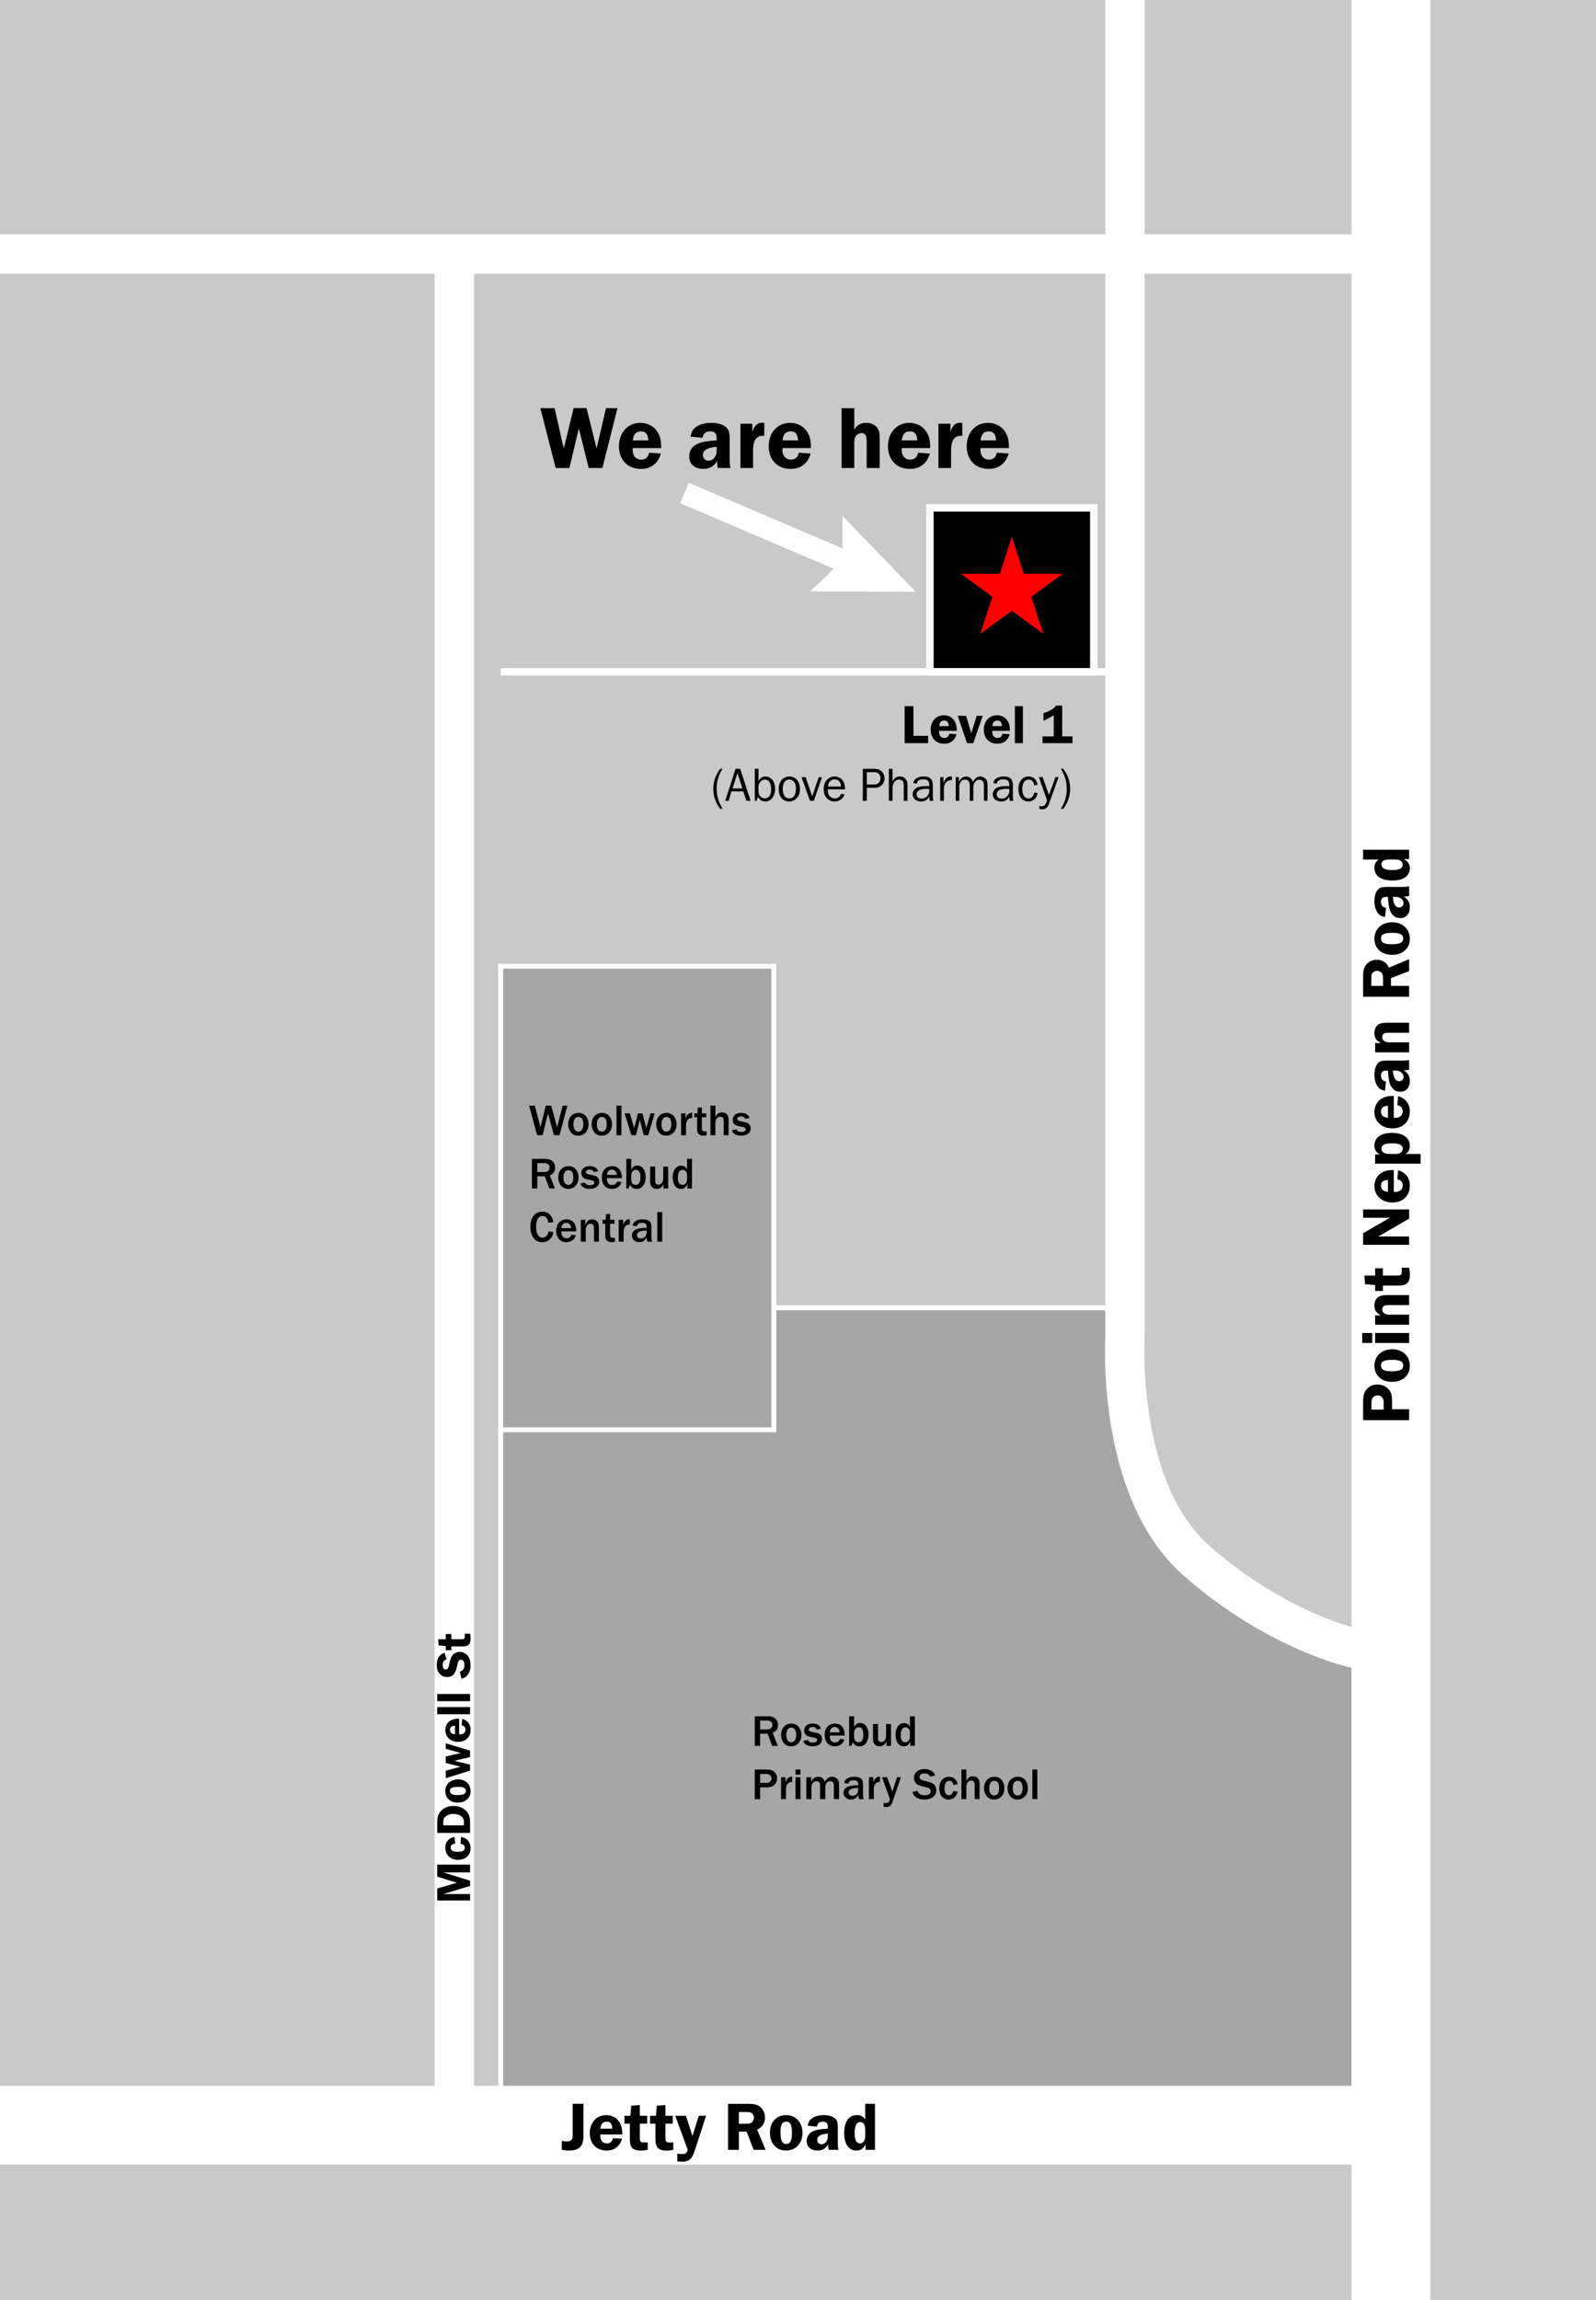
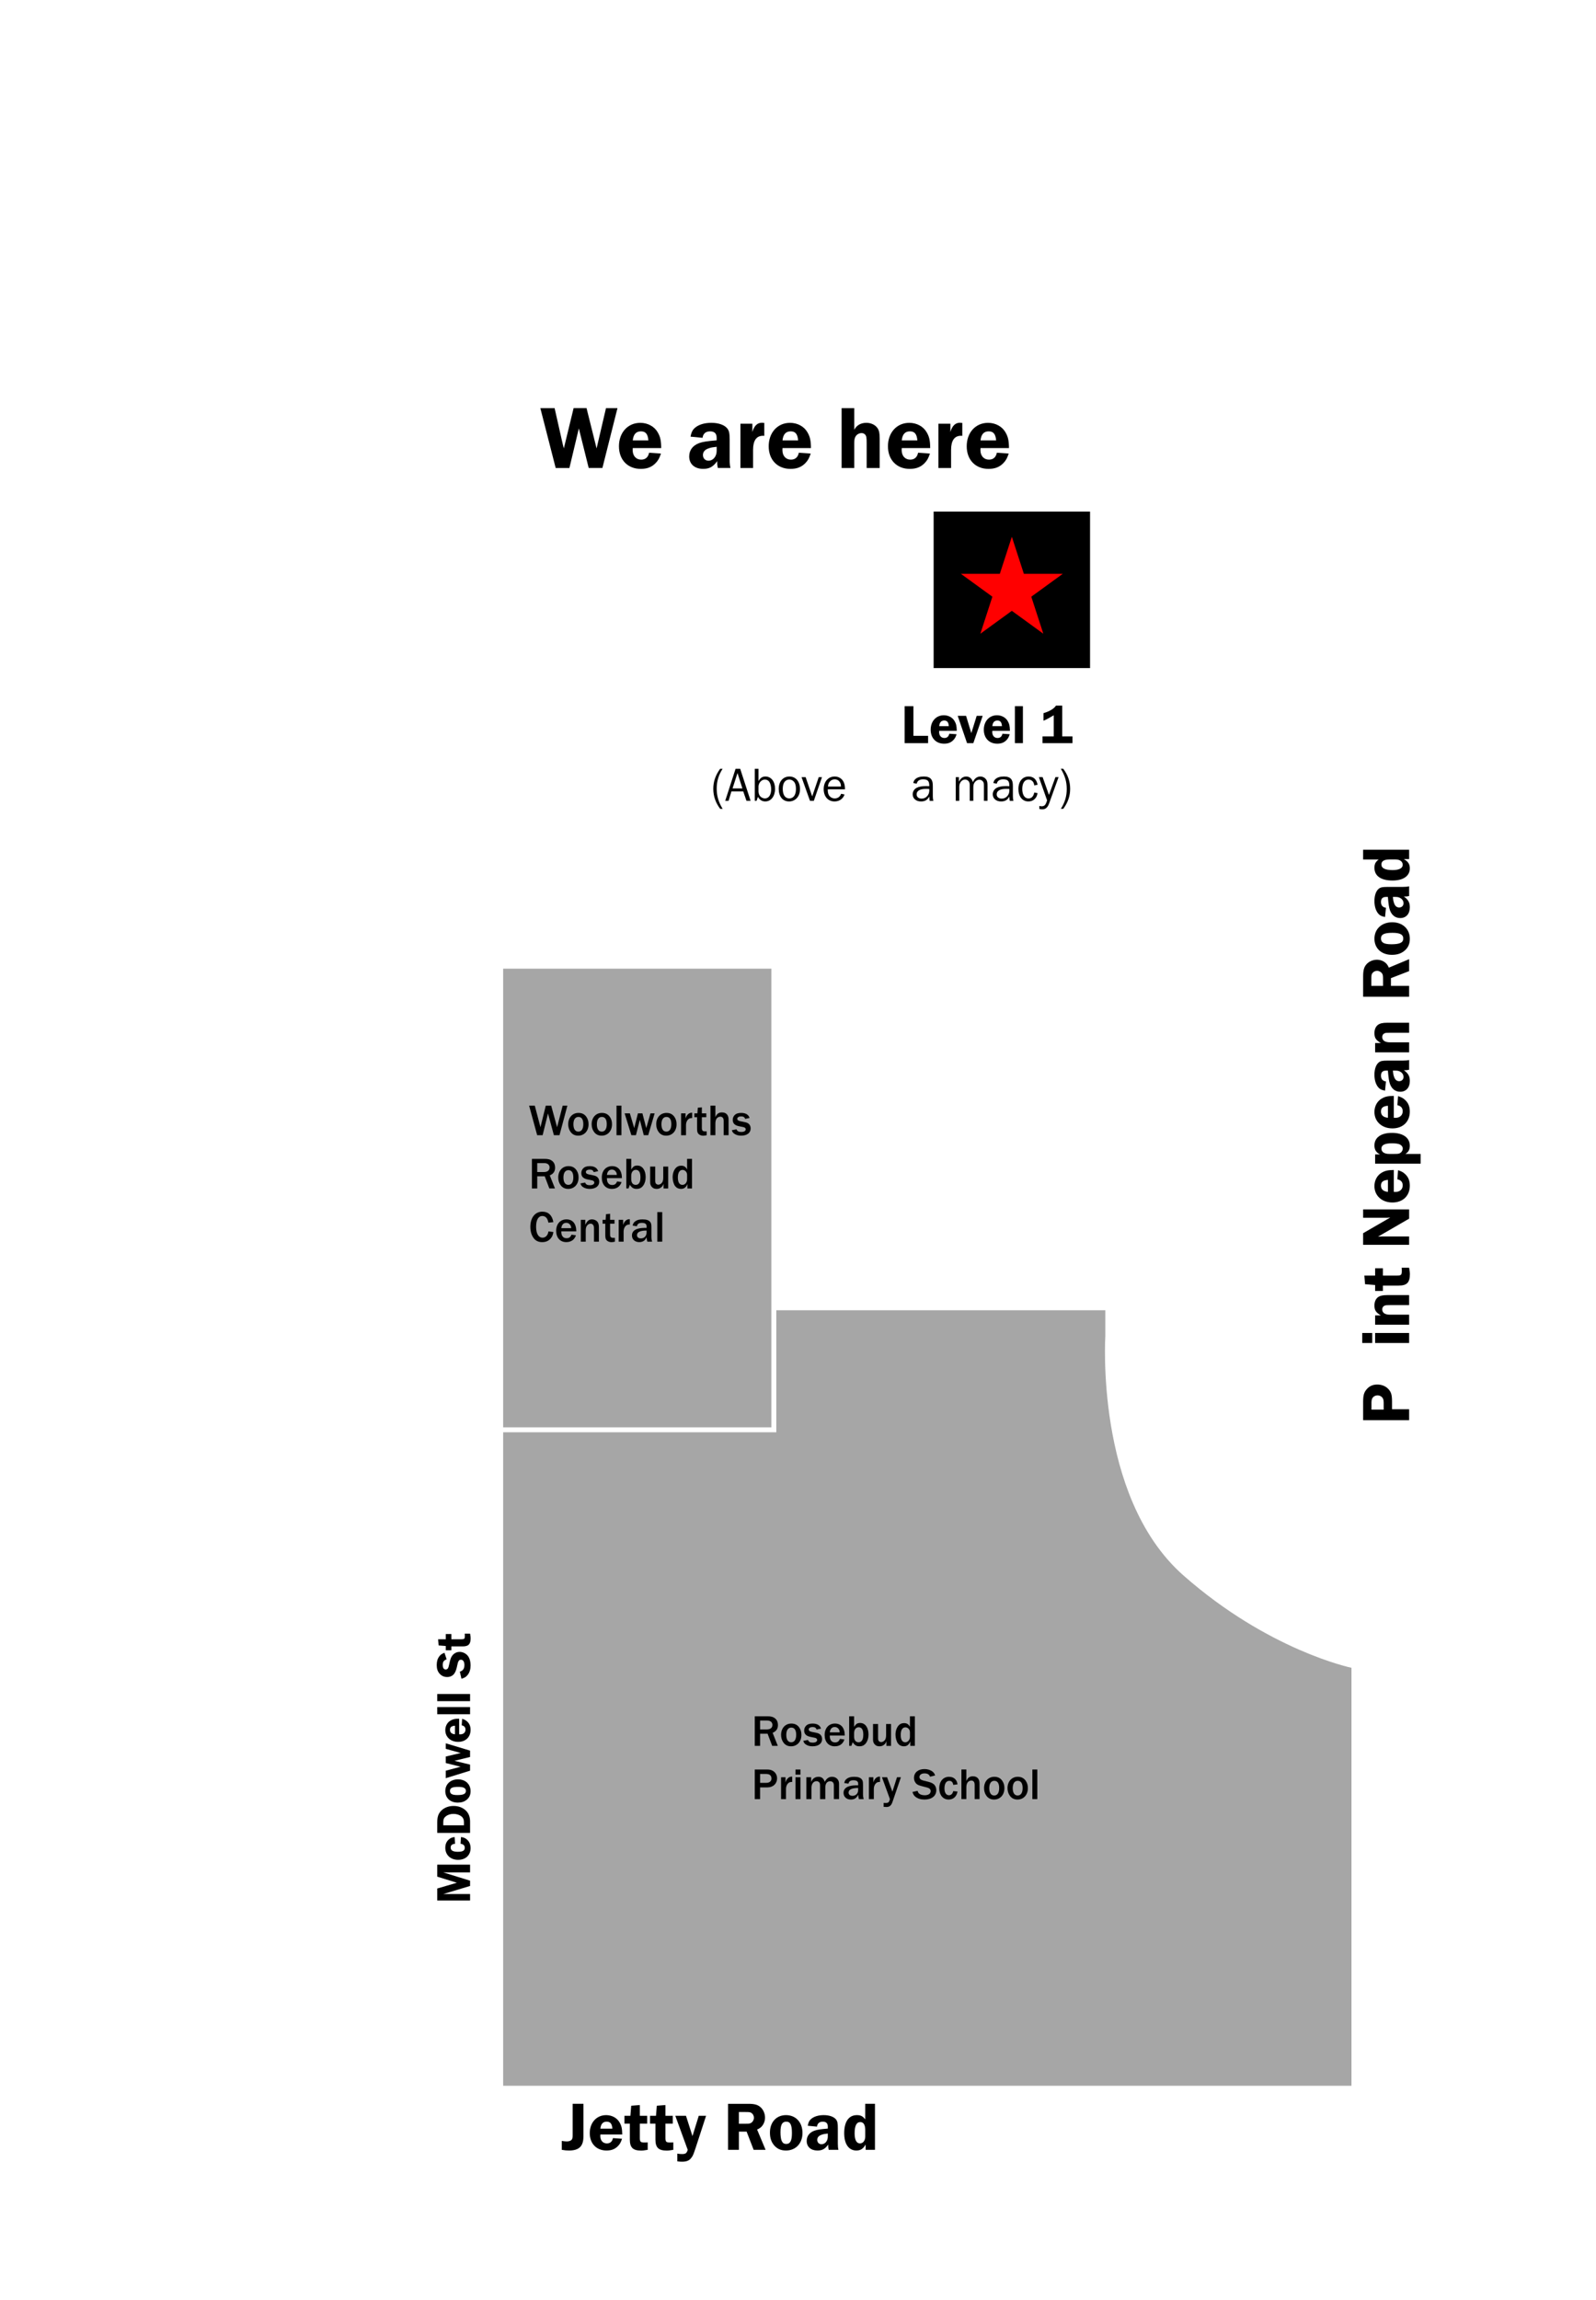
<svg xmlns="http://www.w3.org/2000/svg" id="Layer_2" viewBox="0 0 1295.8 1866.67">
  <defs>
    <style>.cls-1,.cls-2,.cls-3,.cls-4,.cls-5{stroke-width:0px;}.cls-1,.cls-6,.cls-7{fill:#a6a6a6;}.cls-8{stroke-width:32px;}.cls-8,.cls-6,.cls-9,.cls-7,.cls-10{stroke:#fff;stroke-miterlimit:10;}.cls-8,.cls-9{fill:none;}.cls-2{fill:#c9c9c9;}.cls-6,.cls-10{stroke-width:6px;}.cls-9{stroke-width:64px;}.cls-3,.cls-10{fill:#000;}.cls-7{stroke-width:4px;}.cls-4{fill:red;}.cls-5{fill:#fff;}</style>
  </defs>
  <g id="CONTACT_text">
-     <rect class="cls-2" width="1295.8" height="1866.67" />
    <line class="cls-8" y1="206.12" x2="1153.02" y2="206.12" />
    <polygon class="cls-7" points="628.29 1061.29 902.86 1061.29 918.87 1160.3 971.51 1266.56 1062.42 1324.63 1129.26 1348.41 1129.26 1724.62 406.52 1724.62 406.52 1160.3 628.29 1061.29" />
    <line class="cls-9" y1="1724.62" x2="1129.26" y2="1724.62" />
    <line class="cls-9" x1="1129.26" x2="1129.26" y2="1866.67" />
    <line class="cls-8" x1="368.9" y1="206.12" x2="368.9" y2="1724.62" />
    <rect class="cls-7" x="406.52" y="784.08" width="221.77" height="376.22" />
    <rect class="cls-10" x="755.02" y="412.16" width="133" height="133" />
    <path class="cls-3" d="M626.94,1416.79l-3.74-9.86h-6.08v9.86h-4.32v-24.01h10.4c2.88,0,4.72.54,6.26,1.87,1.4,1.22,2.16,2.99,2.16,5.18,0,3.1-1.33,5.08-4.32,6.37l4.21,10.58h-4.57ZM622.52,1403.47c2.95,0,4.61-1.33,4.61-3.71,0-2.16-1.62-3.53-4.25-3.53h-5.76v7.24h5.4Z" />
    <path class="cls-3" d="M649.19,1402.32c1.04,1.69,1.48,3.31,1.48,5.62,0,5.43-3.46,9.21-8.42,9.21-2.74,0-4.89-1.12-6.33-3.28-1.19-1.73-1.76-3.74-1.76-6.01,0-5.4,3.42-9.18,8.32-9.18,2.99,0,5.15,1.15,6.73,3.64ZM638.39,1407.9c0,3.82,1.44,5.97,4,5.97s4.03-2.16,4.03-6.05-1.4-5.87-3.96-5.87-4.07,2.12-4.07,5.94Z" />
    <path class="cls-3" d="M655.93,1412c.76,1.58,1.76,2.16,3.92,2.16,2.27,0,3.6-.79,3.6-2.2,0-.86-.76-1.55-1.94-1.76l-3.24-.65c-3.67-.68-5.36-2.34-5.36-5.22,0-1.4.5-2.74,1.4-3.71,1.22-1.33,2.95-1.94,5.43-1.94,3.67,0,6.01,1.4,6.84,4.1l-3.6.76c-.47-1.44-1.4-2.02-3.24-2.02s-3.13.76-3.13,1.91c0,1.04.76,1.66,2.56,2.02l3.82.79c2.95.58,4.46,2.34,4.46,5.15,0,3.53-3.02,5.76-7.74,5.76-2.27,0-4.21-.58-5.69-1.66-.94-.72-1.4-1.4-1.84-2.77l3.74-.72Z" />
    <path class="cls-3" d="M685.59,1411.61c-1.19,3.6-3.92,5.54-7.88,5.54-4.97,0-8.17-3.6-8.17-9.18s3.35-9.29,8.35-9.29,7.96,3.46,7.99,9.72h-12.17v.5c.04,3.24,1.58,5.08,4.25,5.08,2.05,0,3.17-.83,4-2.88l3.63.5ZM681.74,1405.81c-.07-1.33-.29-1.94-.9-2.77-.76-1.01-1.8-1.55-3.1-1.55-2.27,0-3.71,1.51-4.03,4.32h8.03Z" />
    <path class="cls-3" d="M689.44,1416.79v-24.01h4v8.67c1.48-2.48,2.66-3.24,4.93-3.24,4.07,0,6.77,3.71,6.77,9.36,0,2.81-.68,5.11-2.05,6.98-1.37,1.8-2.95,2.59-5.33,2.59s-3.85-.86-5.44-3.28l-1.08,2.92h-1.8ZM693.44,1409.2c0,2.99,1.33,4.68,3.67,4.68,1.26,0,2.2-.54,2.84-1.58.68-1.15.94-2.27.97-4.86-.11-2.38-.36-3.38-1.04-4.39-.58-.86-1.58-1.37-2.66-1.37-2.3,0-3.78,1.91-3.78,4.9v2.63Z" />
    <path class="cls-3" d="M719.68,1416.79v-3.85c-.5,1.51-.94,2.16-1.87,2.92-1.04.86-2.3,1.3-3.74,1.3-1.91,0-3.35-.72-4.36-2.16-.65-.97-.9-1.91-.9-3.53v-12.42h4.1v11.55c0,.94.11,1.48.36,1.94.43.72,1.3,1.19,2.16,1.19,1.4,0,2.88-1.04,3.46-2.48.4-.9.54-1.91.54-3.67v-8.53h4v17.75h-3.74Z" />
    <path class="cls-3" d="M739.05,1416.79v-3.56c-1.12,2.7-2.7,3.92-5.22,3.92-1.94,0-3.6-.79-4.75-2.27-1.19-1.58-2.02-4.46-2.02-7.2,0-2.92.9-5.62,2.48-7.42,1.12-1.3,2.63-1.94,4.5-1.94,2.27,0,3.78,1.01,4.75,3.13v-8.67h4v24.01h-3.74ZM738.8,1406.32c0-1.55-.25-2.41-.94-3.24-.72-.86-1.69-1.33-2.74-1.33-2.45,0-3.82,2.2-3.82,6.16s1.3,5.97,3.71,5.97c2.12,0,3.78-1.98,3.78-4.54v-3.02Z" />
    <path class="cls-3" d="M612.8,1459.99v-24.01h9.83c2.3,0,3.6.32,5.04,1.19,2.09,1.33,3.24,3.46,3.24,6.01,0,4.28-3.24,7.31-7.78,7.31h-6.01v9.5h-4.32ZM622.23,1446.78c2.56,0,4.14-1.37,4.14-3.56,0-.97-.43-2.09-1.08-2.66-.68-.65-1.8-.97-3.46-.97h-4.71v7.2h5.11Z" />
    <path class="cls-3" d="M634.15,1459.99v-17.75h3.63v4.25c.83-3.1,2.92-4.93,5.4-4.75v4.32h-.25l-.68.04c-2.3.07-4.1,2.52-4.1,5.69v8.21h-4Z" />
    <path class="cls-3" d="M645.88,1440.16v-4.17h4v4.17h-4ZM645.88,1459.99v-17.75h4v17.75h-4Z" />
    <path class="cls-3" d="M677.02,1459.99v-11.05c0-2.27-1.04-3.42-3.06-3.42-2.48,0-3.89,1.87-3.89,5.15v9.32h-4.25v-11.05c0-1.15-.07-1.51-.4-2.12-.47-.86-1.4-1.37-2.48-1.37-2.41,0-4.1,2.16-4.1,5.22v9.32h-4.14v-17.75h3.89v3.78c.79-1.51,1.22-2.16,1.94-2.77,1.01-.86,2.45-1.37,3.96-1.37,2.63,0,4.25,1.3,5.11,4.14,1.48-2.81,3.38-4.14,5.94-4.14,3.31,0,5.69,2.3,5.69,5.54v12.56h-4.21Z" />
    <path class="cls-3" d="M697.36,1459.99c-.36-1.3-.5-2.09-.61-3.6-1.22,2.77-3.06,3.96-6.01,3.96-3.46,0-5.87-2.23-5.87-5.44,0-2.77,1.76-4.68,5.11-5.51,1.87-.47,3.6-.61,6.77-.61v-1.33c0-1.84-1.26-2.74-3.78-2.74s-3.67.83-4.1,2.74l-3.42-.5c.29-1.73.94-2.74,2.34-3.67,1.48-1.01,3.17-1.4,5.69-1.4,3.06,0,4.93.61,6.08,1.94.9,1.01,1.12,1.98,1.12,4.57v7.99c0,1.15.18,2.27.54,3.6h-3.85ZM696.75,1450.96c-5.11,0-7.78,1.26-7.78,3.71,0,1.66,1.19,2.66,3.13,2.66,2.77,0,4.64-1.91,4.64-4.75v-1.62Z" />
    <path class="cls-3" d="M705.46,1459.99v-17.75h3.63v4.25c.83-3.1,2.92-4.93,5.4-4.75v4.32h-.25l-.68.04c-2.3.07-4.1,2.52-4.1,5.69v8.21h-4Z" />
    <path class="cls-3" d="M724.54,1462.47c-.94,2.74-2.38,3.92-4.82,3.92-.5,0-1.44-.07-2.3-.14v-3.17c.72.04,1.44.04,1.98.04,1.19,0,1.94-.32,2.34-1.01.29-.47.76-1.8.76-2.09,0-.11-.14-.54-.36-1.12l-6.08-16.67h4.18l4.32,11.73,3.71-11.73h3.2l-6.91,20.23Z" />
    <path class="cls-3" d="M744.99,1453.3c.36,1.22.68,1.76,1.37,2.3,1.01.83,2.63,1.26,4.5,1.26,2.92,0,4.75-1.3,4.75-3.38,0-1.44-.97-2.38-2.99-2.92l-4.61-1.19c-2.45-.65-3.67-1.29-4.54-2.45-.94-1.19-1.4-2.59-1.4-4.14,0-4.28,3.38-7.16,8.49-7.16,2.59,0,4.9.72,6.62,2.09,1.04.86,1.58,1.62,2.02,3.1l-4.1,1.01c-.65-1.84-2.09-2.7-4.5-2.7s-4.1,1.15-4.1,2.95c0,1.4,1.08,2.34,3.35,2.92l4.1,1.01c2.59.68,4.14,1.55,5.08,2.95.76,1.12,1.15,2.41,1.15,3.89,0,4.57-3.78,7.52-9.58,7.52-2.99,0-5.47-.76-7.38-2.27-1.19-.97-1.8-1.94-2.41-3.89l4.17-.9Z" />
    <path class="cls-3" d="M777.42,1453.84c-.43,1.94-.83,2.84-1.66,3.92-1.3,1.69-3.24,2.59-5.62,2.59-4.54,0-7.56-3.71-7.56-9.21s3.2-9.25,7.92-9.25c2.23,0,4.1.79,5.29,2.23.9,1.04,1.3,1.98,1.62,3.89l-3.46.47c-.29-2.2-1.4-3.31-3.24-3.31-2.45,0-3.89,2.27-3.89,6.12,0,3.49,1.37,5.58,3.64,5.58,1.76,0,2.95-1.15,3.49-3.38l3.46.36Z" />
    <path class="cls-3" d="M791.32,1459.99v-11.63c0-2.23-.97-3.42-2.74-3.42-1.33,0-2.63.79-3.24,1.94-.54,1.01-.76,2.23-.76,3.89v9.21h-4v-24.01h4v9.36c1.12-2.66,2.74-3.85,5.29-3.85,2.12,0,3.67.79,4.57,2.27.65,1.15.86,2.09.86,4.03v12.2h-4Z" />
    <path class="cls-3" d="M814,1445.52c1.04,1.69,1.48,3.31,1.48,5.62,0,5.43-3.46,9.21-8.42,9.21-2.74,0-4.89-1.12-6.33-3.28-1.19-1.73-1.76-3.74-1.76-6.01,0-5.4,3.42-9.18,8.32-9.18,2.99,0,5.15,1.15,6.73,3.64ZM803.2,1451.1c0,3.82,1.44,5.97,4,5.97s4.03-2.16,4.03-6.05-1.4-5.87-3.96-5.87-4.07,2.12-4.07,5.94Z" />
    <path class="cls-3" d="M833.04,1445.52c1.04,1.69,1.48,3.31,1.48,5.62,0,5.43-3.46,9.21-8.42,9.21-2.74,0-4.89-1.12-6.33-3.28-1.19-1.73-1.76-3.74-1.76-6.01,0-5.4,3.42-9.18,8.32-9.18,2.99,0,5.15,1.15,6.73,3.64ZM822.24,1451.1c0,3.82,1.44,5.97,4,5.97s4.03-2.16,4.03-6.05-1.4-5.87-3.96-5.87-4.07,2.12-4.07,5.94Z" />
    <path class="cls-3" d="M838.19,1459.99v-24.01h4v24.01h-4Z" />
    <path class="cls-3" d="M489.12,379.77h-11.15l-8.01-32.12c-.29,1.24-.36,1.6-.66,2.77l-6.99,29.36h-11.15l-12.46-48.59h11.58l6.7,29.65c0,.15.15.73.44,1.6,0,.15.22.8.36,1.46l7.94-32.71h10.49l8.16,32.71c.22-.73.29-1.24.36-1.46.15-.51.22-1.02.36-1.6l6.92-29.65h9.32l-12.24,48.59Z" />
    <path class="cls-3" d="M513.74,363.6c-.07.58-.07,1.38-.07,1.68,0,4.66,2.77,7.72,6.92,7.72,3.5,0,5.68-1.97,6.41-5.61l9.62.66c-1.24,3.79-2.19,5.46-4.15,7.58-3.13,3.35-6.99,4.88-12.24,4.88-10.63,0-17.7-7.36-17.7-18.36s7.07-19.01,17.34-19.01c5.97,0,11.36,2.91,14.06,7.58,2.11,3.57,2.84,6.56,2.91,12.89h-23.09ZM526.42,357.41c-.44-5.17-2.19-7.36-6.05-7.36s-6.12,2.33-6.63,7.36h12.68Z" />
    <path class="cls-3" d="M582.8,379.77c-.44-2.33-.51-2.77-.51-4.66,0-.07,0-.51.07-.95-3.5,4.73-6.34,6.34-11.51,6.34-6.85,0-11.29-3.93-11.29-10.05,0-5.1,2.84-8.89,8.01-10.85,2.84-1.02,6.19-1.6,14.28-2.26v-2.04c0-3.5-1.75-5.24-5.32-5.24s-5.68,1.82-6.12,5.24l-9.76-.95c.73-3.86,1.82-5.83,4.08-7.58,3.13-2.4,7.58-3.64,12.82-3.64,5.83,0,10.56,1.68,12.89,4.52,1.53,1.97,1.97,3.86,1.97,9.18v16.24q0,4.3.66,6.7h-10.27ZM581.86,362.58c-3.28.36-4.59.58-6.41,1.24-3.13,1.02-4.73,2.84-4.73,5.46s1.82,4.59,4.52,4.59c3.79,0,6.63-3.5,6.63-8.01v-3.28Z" />
    <path class="cls-3" d="M601.16,379.77v-35.91h9.69v6.7c1.53-5.1,4.01-7.5,7.79-7.5.44,0,1.17.07,1.89.15v10.49c-.44-.07-.88-.07-1.02-.07-5.39,0-8.09,3.86-8.09,11.51v14.64h-10.27Z" />
    <path class="cls-3" d="M635.32,363.6c-.07.58-.07,1.38-.07,1.68,0,4.66,2.77,7.72,6.92,7.72,3.5,0,5.68-1.97,6.41-5.61l9.62.66c-1.24,3.79-2.19,5.46-4.15,7.58-3.13,3.35-6.99,4.88-12.24,4.88-10.63,0-17.7-7.36-17.7-18.36s7.07-19.01,17.34-19.01c5.97,0,11.36,2.91,14.06,7.58,2.11,3.57,2.84,6.56,2.91,12.89h-23.09ZM648,357.41c-.44-5.17-2.19-7.36-6.05-7.36s-6.12,2.33-6.63,7.36h12.68Z" />
    <path class="cls-3" d="M693.6,348.74c1.89-3.64,5.32-5.61,9.83-5.61,3.35,0,6.48,1.31,8.38,3.5,1.82,2.04,2.4,4.37,2.4,9.4v23.75h-10.56v-20.25c0-4.44-.22-5.61-1.17-6.77-.73-.87-1.75-1.31-2.99-1.31-1.89,0-3.86,1.09-4.81,2.7-.8,1.31-1.09,2.62-1.09,5.39v20.25h-10.27v-48.59h10.27v17.56Z" />
    <path class="cls-3" d="M732.14,363.6c-.07.58-.07,1.38-.07,1.68,0,4.66,2.77,7.72,6.92,7.72,3.5,0,5.68-1.97,6.41-5.61l9.62.66c-1.24,3.79-2.19,5.46-4.15,7.58-3.13,3.35-6.99,4.88-12.24,4.88-10.63,0-17.7-7.36-17.7-18.36s7.07-19.01,17.34-19.01c5.97,0,11.36,2.91,14.06,7.58,2.11,3.57,2.84,6.56,2.91,12.89h-23.09ZM744.81,357.41c-.44-5.17-2.19-7.36-6.05-7.36s-6.12,2.33-6.63,7.36h12.68Z" />
    <path class="cls-3" d="M761.93,379.77v-35.91h9.69v6.7c1.53-5.1,4.01-7.5,7.79-7.5.44,0,1.17.07,1.89.15v10.49c-.44-.07-.88-.07-1.02-.07-5.39,0-8.09,3.86-8.09,11.51v14.64h-10.27Z" />
    <path class="cls-3" d="M796.09,363.6c-.07.58-.07,1.38-.07,1.68,0,4.66,2.77,7.72,6.92,7.72,3.5,0,5.68-1.97,6.41-5.61l9.62.66c-1.24,3.79-2.19,5.46-4.15,7.58-3.13,3.35-6.99,4.88-12.24,4.88-10.63,0-17.7-7.36-17.7-18.36s7.07-19.01,17.34-19.01c5.97,0,11.36,2.91,14.06,7.58,2.11,3.57,2.84,6.56,2.91,12.89h-23.09ZM808.77,357.41c-.44-5.17-2.19-7.36-6.05-7.36s-6.12,2.33-6.63,7.36h12.68Z" />
    <path class="cls-3" d="M753.52,597.14v5.94h-19.03v-30.01h7.11v24.07h11.92Z" />
    <path class="cls-3" d="M762.53,593.09c-.05.36-.05.85-.05,1.03,0,2.88,1.71,4.77,4.28,4.77,2.16,0,3.51-1.21,3.96-3.46l5.94.4c-.76,2.34-1.35,3.38-2.56,4.68-1.94,2.07-4.32,3.01-7.56,3.01-6.57,0-10.93-4.54-10.93-11.34s4.36-11.74,10.71-11.74c3.69,0,7.02,1.8,8.68,4.68,1.3,2.21,1.75,4.05,1.8,7.96h-14.26ZM770.35,589.26c-.27-3.2-1.35-4.54-3.73-4.54s-3.78,1.44-4.09,4.54h7.83Z" />
    <path class="cls-3" d="M790.24,603.08h-5.08l-7.6-22.18h6.79l4.27,14.04,4.37-14.04h4.86l-7.6,22.18Z" />
    <path class="cls-3" d="M805.68,593.09c-.05.36-.05.85-.05,1.03,0,2.88,1.71,4.77,4.28,4.77,2.16,0,3.51-1.21,3.96-3.46l5.94.4c-.76,2.34-1.35,3.38-2.56,4.68-1.94,2.07-4.32,3.01-7.56,3.01-6.57,0-10.93-4.54-10.93-11.34s4.36-11.74,10.71-11.74c3.69,0,7.02,1.8,8.68,4.68,1.3,2.21,1.75,4.05,1.8,7.96h-14.26ZM813.51,589.26c-.27-3.2-1.35-4.54-3.73-4.54s-3.78,1.44-4.09,4.54h7.83Z" />
    <path class="cls-3" d="M823.99,573.06h6.52v30.01h-6.52v-30.01Z" />
    <path class="cls-3" d="M847.21,578.73c4.86-1.4,8.68-3.69,10.12-6.12h5.08v24.97h8.33v5.49h-24.3v-5.49h9.09v-17.14c-3.78,2.29-6.12,3.55-8.32,4.45v-6.16Z" />
    <path class="cls-3" d="M584.74,656.39c-3.74-4.92-5.62-10.34-5.62-16.26s1.87-11.15,5.58-16.26h1.99c-3.28,5.11-4.8,10.18-4.8,16.11s1.52,11.08,4.84,16.42h-1.99Z" />
    <path class="cls-3" d="M606.07,649.88l-2.61-7.61h-9.63l-2.3,7.61h-2.73l8.42-26.01h3.74l8.46,26.01h-3.35ZM598.78,627.33l-4.02,12.48h8l-3.98-12.48Z" />
    <path class="cls-3" d="M612.82,649.88v-26.01h3v9.98c1.56-2.65,3.16-3.71,5.66-3.71,4.64,0,7.8,4.06,7.8,10.02s-3.28,10.22-7.92,10.22c-2.61,0-4.49-1.17-6.01-3.71l-1.09,3.2h-1.44ZM615.82,642.35c.2,1.79.47,2.61,1.17,3.59.94,1.21,2.54,1.99,4.06,1.99,3.08,0,5.07-2.89,5.07-7.37,0-2.38-.58-4.72-1.56-6.16-.74-1.09-2.11-1.79-3.51-1.79s-2.65.62-3.71,1.79c-.9,1.05-1.25,1.91-1.52,3.63v4.33Z" />
    <path class="cls-3" d="M649.52,640.48c0,5.77-3.71,9.91-8.89,9.91s-8.38-4.06-8.38-10.18,3.55-10.06,8.7-10.06,8.58,4.06,8.58,10.33ZM636.85,634.7c-.86,1.25-1.33,3.12-1.33,5.46,0,4.95,1.95,7.76,5.34,7.76s5.38-2.85,5.38-7.61c0-2.61-.43-4.33-1.37-5.66-.97-1.29-2.5-2.07-4.06-2.07s-3.08.82-3.98,2.11Z" />
    <path class="cls-3" d="M660.75,649.88h-3.12l-6.86-19.23h3.32l5.34,15.64,5.3-15.64h2.65l-6.63,19.23Z" />
    <path class="cls-3" d="M685.71,644.73c-1.25,3.55-4.25,5.66-8.15,5.66-5.27,0-8.81-4.02-8.81-10.02s3.67-10.22,8.93-10.22c3.24,0,5.89,1.64,7.25,4.45.78,1.68,1.09,3.28,1.13,5.93h-14c0,2.26.2,3.28.78,4.49.86,1.75,2.85,2.92,4.91,2.92,1.56,0,3.04-.62,4.02-1.75.43-.47.74-1.01,1.17-2.03l2.77.58ZM682.79,638.29c-.04-1.79-.31-2.69-1.09-3.82-.98-1.37-2.26-2.03-3.98-2.03s-3.08.7-4.13,1.99c-.86,1.09-1.17,2.03-1.37,3.86h10.57Z" />
-     <path class="cls-3" d="M700.53,649.88v-26.01h9.2c2.34,0,4.21.55,5.58,1.64,1.72,1.33,2.85,3.74,2.85,6.12,0,4.49-3.35,7.68-8.07,7.68h-6.32v10.57h-3.24ZM709.74,636.62c3.08,0,5.11-1.99,5.11-4.99s-1.99-5.03-4.88-5.03h-6.2v10.02h5.97Z" />
-     <path class="cls-3" d="M733.76,649.88v-11.66c0-1.99-.08-2.69-.39-3.47-.51-1.29-1.87-2.14-3.35-2.14-1.33,0-2.77.7-3.74,1.83-1.13,1.29-1.6,2.81-1.6,5.07v10.37h-3v-26.01h3v10.33c1.56-2.92,3.24-4.09,5.89-4.09,2.11,0,3.94.9,5.03,2.54.97,1.4,1.17,2.38,1.17,5.58v11.66h-3Z" />
    <path class="cls-3" d="M754.82,649.88c-.2-.94-.2-1.29-.35-3.47-1.56,2.85-3.47,3.98-6.75,3.98-3.98,0-6.71-2.38-6.71-5.81,0-2.18,1.25-4.25,3.24-5.26,1.75-.94,4.37-1.4,7.72-1.4.7,0,1.29,0,2.5.08v-.62c0-3.63-1.36-4.95-5.03-4.95-2.89,0-4.64,1.21-5.15,3.51l-2.77-.47c.27-1.44.62-2.18,1.44-3,1.52-1.56,3.94-2.34,7.14-2.34,2.89,0,4.84.74,5.97,2.26.94,1.29,1.29,2.81,1.29,5.62v8.15c0,1.4.12,2.57.43,3.74h-2.96ZM751.93,640.17c-4.99,0-7.72,1.56-7.72,4.48,0,2.07,1.6,3.43,4.09,3.43,3.51,0,6.2-2.89,6.2-6.59,0-.35,0-.74-.04-1.25-1.05-.04-2.07-.08-2.54-.08Z" />
-     <path class="cls-3" d="M763.36,649.88v-19.23h2.61v4.49c.94-1.91,1.29-2.5,1.99-3.35.86-1.01,2.3-1.68,3.78-1.68.23,0,.66.04,1.09.08v2.85c-3.63-.31-6.4,2.57-6.47,6.67v10.18h-3Z" />
    <path class="cls-3" d="M798.85,649.88v-11.93c0-2.11-.12-2.65-.62-3.51-.62-1.05-1.87-1.72-3.08-1.72s-2.46.62-3.43,1.68c-1.09,1.25-1.48,2.5-1.48,4.64v10.84h-2.89v-12.64c0-1.52-.27-2.46-.9-3.24-.74-.9-1.79-1.4-2.89-1.4-2.65,0-4.72,2.54-4.72,5.77v11.51h-2.85v-19.23h2.57v3.71c1.37-2.77,3.39-4.21,5.93-4.21,2.69,0,4.64,1.68,5.38,4.6,1.29-3,3.43-4.6,6.08-4.6,2.03,0,3.9,1.05,4.91,2.73.7,1.13.9,2.3.9,5.07v11.93h-2.92Z" />
    <path class="cls-3" d="M819.83,649.88c-.2-.94-.2-1.29-.35-3.47-1.56,2.85-3.47,3.98-6.75,3.98-3.98,0-6.71-2.38-6.71-5.81,0-2.18,1.25-4.25,3.24-5.26,1.75-.94,4.37-1.4,7.72-1.4.7,0,1.29,0,2.5.08v-.62c0-3.63-1.36-4.95-5.03-4.95-2.89,0-4.64,1.21-5.15,3.51l-2.77-.47c.27-1.44.62-2.18,1.44-3,1.52-1.56,3.94-2.34,7.14-2.34,2.89,0,4.84.74,5.97,2.26.94,1.29,1.29,2.81,1.29,5.62v8.15c0,1.4.12,2.57.43,3.74h-2.96ZM816.95,640.17c-4.99,0-7.72,1.56-7.72,4.48,0,2.07,1.6,3.43,4.09,3.43,3.51,0,6.2-2.89,6.2-6.59,0-.35,0-.74-.04-1.25-1.05-.04-2.07-.08-2.54-.08Z" />
    <path class="cls-3" d="M842.41,643.6c-.47,2.34-1.01,3.47-2.26,4.72-1.36,1.4-3.04,2.07-5.19,2.07-4.91,0-8.11-3.98-8.11-10.1s3.28-10.14,8.27-10.14c3.94,0,6.51,2.34,7.29,6.71l-2.69.51c-.23-1.48-.51-2.18-1.01-2.92-.86-1.17-2.15-1.83-3.63-1.83-3.16,0-5.11,2.92-5.11,7.61s1.87,7.72,5.07,7.72c2.42,0,4.06-1.64,4.68-4.8l2.69.47Z" />
    <path class="cls-3" d="M851.73,652.14c-.66,1.83-1.48,3.04-2.65,3.86-.7.51-1.64.74-3,.74-.78,0-1.25-.08-2.26-.31v-2.38c.94.2,1.4.27,1.99.27,1.37,0,2.34-.51,3.04-1.64.39-.62.74-1.44,1.29-3.16l-6.67-18.88h3.04l5.15,14.47,5.26-14.47h2.54l-7.72,21.49Z" />
    <path class="cls-3" d="M863.24,623.86c3.74,4.91,5.62,10.33,5.62,16.26s-1.87,11.15-5.58,16.26h-1.99c3.28-5.11,4.8-10.18,4.8-16.11s-1.52-11.08-4.84-16.42h1.99Z" />
    <path class="cls-3" d="M454.25,921.24h-4.54l-4.79-17.64-4.36,17.64h-4.43l-6.55-24.01h4.61l4.61,17.49,4.32-17.49h4.39l4.79,17.49,4.54-17.49h3.82l-6.41,24.01Z" />
    <path class="cls-3" d="M476.36,906.77c1.04,1.69,1.48,3.31,1.48,5.62,0,5.43-3.46,9.21-8.42,9.21-2.74,0-4.89-1.12-6.33-3.28-1.19-1.73-1.76-3.74-1.76-6.01,0-5.4,3.42-9.18,8.32-9.18,2.99,0,5.15,1.15,6.73,3.64ZM465.56,912.35c0,3.82,1.44,5.97,4,5.97s4.03-2.16,4.03-6.05-1.4-5.87-3.96-5.87-4.07,2.12-4.07,5.94Z" />
    <path class="cls-3" d="M495.4,906.77c1.04,1.69,1.48,3.31,1.48,5.62,0,5.43-3.46,9.21-8.42,9.21-2.74,0-4.89-1.12-6.33-3.28-1.19-1.73-1.76-3.74-1.76-6.01,0-5.4,3.42-9.18,8.32-9.18,2.99,0,5.15,1.15,6.73,3.64ZM484.6,912.35c0,3.82,1.44,5.97,4,5.97s4.03-2.16,4.03-6.05-1.4-5.87-3.96-5.87-4.07,2.12-4.07,5.94Z" />
    <path class="cls-3" d="M500.55,921.24v-24.01h4v24.01h-4Z" />
    <path class="cls-3" d="M526.29,921.24h-3.6l-3.2-12.45-3.17,12.45h-3.71l-5.47-17.75h4.25l3.53,11.95,3.02-11.95h3.64l3.13,11.95,3.42-11.95h3.38l-5.22,17.75Z" />
    <path class="cls-3" d="M547.82,906.77c1.04,1.69,1.48,3.31,1.48,5.62,0,5.43-3.46,9.21-8.42,9.21-2.74,0-4.89-1.12-6.33-3.28-1.19-1.73-1.76-3.74-1.76-6.01,0-5.4,3.42-9.18,8.32-9.18,2.99,0,5.15,1.15,6.73,3.64ZM537.02,912.35c0,3.82,1.44,5.97,4,5.97s4.03-2.16,4.03-6.05-1.4-5.87-3.96-5.87-4.07,2.12-4.07,5.94Z" />
    <path class="cls-3" d="M552.97,921.24v-17.75h3.63v4.25c.83-3.1,2.92-4.93,5.4-4.75v4.32h-.25l-.68.04c-2.3.07-4.1,2.52-4.1,5.69v8.21h-4Z" />
    <path class="cls-3" d="M573.77,921.24c-1.12.25-2.23.4-2.81.4-1.51,0-2.92-.54-3.78-1.4-.94-.94-1.22-2.02-1.22-4.43v-9.18h-2.2v-3.13h2.45l.36-4.61,3.28-.29v4.9h3.6v3.13h-3.6v8.64c0,2.23.65,2.88,2.92,2.88.14,0,.58,0,1.01-.04v3.13Z" />
    <path class="cls-3" d="M587.56,921.24v-11.63c0-2.23-.97-3.42-2.74-3.42-1.33,0-2.63.79-3.24,1.94-.54,1.01-.76,2.23-.76,3.89v9.21h-4v-24.01h4v9.36c1.12-2.66,2.74-3.85,5.29-3.85,2.12,0,3.67.79,4.57,2.27.65,1.15.86,2.09.86,4.03v12.2h-4Z" />
    <path class="cls-3" d="M597.93,916.45c.76,1.58,1.76,2.16,3.92,2.16,2.27,0,3.6-.79,3.6-2.2,0-.86-.76-1.55-1.94-1.76l-3.24-.65c-3.67-.68-5.36-2.34-5.36-5.22,0-1.4.5-2.74,1.4-3.71,1.22-1.33,2.95-1.94,5.43-1.94,3.67,0,6.01,1.4,6.84,4.1l-3.6.76c-.47-1.44-1.4-2.02-3.24-2.02s-3.13.76-3.13,1.91c0,1.04.76,1.66,2.56,2.02l3.82.79c2.95.58,4.46,2.34,4.46,5.15,0,3.53-3.02,5.76-7.74,5.76-2.27,0-4.21-.58-5.69-1.66-.94-.72-1.4-1.4-1.84-2.77l3.74-.72Z" />
    <path class="cls-3" d="M446.01,964.44l-3.74-9.86h-6.08v9.86h-4.32v-24.01h10.4c2.88,0,4.72.54,6.26,1.87,1.4,1.22,2.16,2.99,2.16,5.18,0,3.1-1.33,5.08-4.32,6.37l4.21,10.58h-4.57ZM441.58,951.12c2.95,0,4.61-1.33,4.61-3.71,0-2.16-1.62-3.53-4.25-3.53h-5.76v7.24h5.4Z" />
    <path class="cls-3" d="M468.26,949.97c1.04,1.69,1.48,3.31,1.48,5.62,0,5.43-3.46,9.21-8.42,9.21-2.74,0-4.89-1.12-6.33-3.28-1.19-1.73-1.76-3.74-1.76-6.01,0-5.4,3.42-9.18,8.32-9.18,2.99,0,5.15,1.15,6.73,3.64ZM457.46,955.55c0,3.82,1.44,5.97,4,5.97s4.03-2.16,4.03-6.05-1.4-5.87-3.96-5.87-4.07,2.12-4.07,5.94Z" />
    <path class="cls-3" d="M474.99,959.65c.76,1.58,1.76,2.16,3.92,2.16,2.27,0,3.6-.79,3.6-2.2,0-.86-.76-1.55-1.94-1.76l-3.24-.65c-3.67-.68-5.36-2.34-5.36-5.22,0-1.4.5-2.74,1.4-3.71,1.22-1.33,2.95-1.94,5.43-1.94,3.67,0,6.01,1.4,6.84,4.1l-3.6.76c-.47-1.44-1.4-2.02-3.24-2.02s-3.13.76-3.13,1.91c0,1.04.76,1.66,2.56,2.02l3.82.79c2.95.58,4.46,2.34,4.46,5.15,0,3.53-3.02,5.76-7.74,5.76-2.27,0-4.21-.58-5.69-1.66-.94-.72-1.4-1.4-1.84-2.77l3.74-.72Z" />
    <path class="cls-3" d="M504.65,959.26c-1.19,3.6-3.92,5.54-7.88,5.54-4.97,0-8.17-3.6-8.17-9.18s3.35-9.29,8.35-9.29,7.96,3.46,7.99,9.72h-12.17v.5c.04,3.24,1.58,5.08,4.25,5.08,2.05,0,3.17-.83,4-2.88l3.63.5ZM500.8,953.46c-.07-1.33-.29-1.94-.9-2.77-.76-1.01-1.8-1.55-3.1-1.55-2.27,0-3.71,1.51-4.03,4.32h8.03Z" />
    <path class="cls-3" d="M508.51,964.44v-24.01h4v8.67c1.48-2.48,2.66-3.24,4.93-3.24,4.07,0,6.77,3.71,6.77,9.36,0,2.81-.68,5.11-2.05,6.98-1.37,1.8-2.95,2.59-5.33,2.59s-3.85-.86-5.44-3.28l-1.08,2.92h-1.8ZM512.5,956.85c0,2.99,1.33,4.68,3.67,4.68,1.26,0,2.2-.54,2.84-1.58.68-1.15.94-2.27.97-4.86-.11-2.38-.36-3.38-1.04-4.39-.58-.86-1.58-1.37-2.66-1.37-2.3,0-3.78,1.91-3.78,4.9v2.63Z" />
    <path class="cls-3" d="M538.74,964.44v-3.85c-.5,1.51-.94,2.16-1.87,2.92-1.04.86-2.3,1.3-3.74,1.3-1.91,0-3.35-.72-4.36-2.16-.65-.97-.9-1.91-.9-3.53v-12.42h4.1v11.55c0,.94.11,1.48.36,1.94.43.72,1.3,1.19,2.16,1.19,1.4,0,2.88-1.04,3.46-2.48.4-.9.54-1.91.54-3.67v-8.53h4v17.75h-3.74Z" />
    <path class="cls-3" d="M558.11,964.44v-3.56c-1.12,2.7-2.7,3.92-5.22,3.92-1.94,0-3.6-.79-4.75-2.27-1.19-1.58-2.02-4.46-2.02-7.2,0-2.92.9-5.62,2.48-7.42,1.12-1.3,2.63-1.94,4.5-1.94,2.27,0,3.78,1.01,4.75,3.13v-8.67h4v24.01h-3.74ZM557.86,953.97c0-1.55-.25-2.41-.94-3.24-.72-.86-1.69-1.33-2.74-1.33-2.45,0-3.82,2.2-3.82,6.16s1.3,5.97,3.71,5.97c2.12,0,3.78-1.98,3.78-4.54v-3.02Z" />
    <path class="cls-3" d="M449.28,999.76c-.4,2.59-.94,3.89-2.34,5.44-1.73,1.91-3.85,2.81-6.73,2.81s-5.11-.97-6.7-2.99c-1.91-2.38-2.92-5.62-2.92-9.39,0-7.49,3.82-12.35,9.75-12.35,4.89,0,8.03,2.99,8.93,8.5l-4,.43c-.47-1.98-.79-2.81-1.48-3.74-.76-1.04-2.05-1.69-3.42-1.69-3.28,0-5.11,3.17-5.11,8.75s1.94,8.86,5.26,8.86c2.48,0,4.39-2.05,4.75-5.08l4,.47Z" />
    <path class="cls-3" d="M467.61,1002.46c-1.19,3.6-3.92,5.54-7.88,5.54-4.97,0-8.17-3.6-8.17-9.18s3.35-9.29,8.35-9.29,7.96,3.46,7.99,9.72h-12.17v.5c.04,3.24,1.58,5.08,4.25,5.08,2.05,0,3.17-.83,4-2.88l3.63.5ZM463.76,996.66c-.07-1.33-.29-1.94-.9-2.77-.76-1.01-1.8-1.55-3.1-1.55-2.27,0-3.71,1.51-4.03,4.32h8.03Z" />
    <path class="cls-3" d="M482.26,1007.64v-11.09c0-2.16-1.08-3.53-2.77-3.53-1.33,0-2.59.86-3.28,2.2-.43.86-.65,1.94-.65,3.31v9.11h-4v-17.75h3.63v4.1c1.48-3.2,3.02-4.46,5.44-4.46,2.05,0,4.07,1.08,4.86,2.63.54,1.04.76,2.2.76,4.03v11.45h-4Z" />
    <path class="cls-3" d="M499.25,1007.64c-1.12.25-2.23.4-2.81.4-1.51,0-2.92-.54-3.78-1.4-.94-.94-1.22-2.02-1.22-4.43v-9.18h-2.2v-3.13h2.45l.36-4.61,3.28-.29v4.9h3.6v3.13h-3.6v8.64c0,2.23.65,2.88,2.92,2.88.14,0,.58,0,1.01-.04v3.13Z" />
    <path class="cls-3" d="M502.31,1007.64v-17.75h3.63v4.25c.83-3.1,2.92-4.93,5.4-4.75v4.32h-.25l-.68.04c-2.3.07-4.1,2.52-4.1,5.69v8.21h-4Z" />
    <path class="cls-3" d="M525.57,1007.64c-.36-1.3-.5-2.09-.61-3.6-1.22,2.77-3.06,3.96-6.01,3.96-3.46,0-5.87-2.23-5.87-5.44,0-2.77,1.76-4.68,5.11-5.51,1.87-.47,3.6-.61,6.77-.61v-1.33c0-1.84-1.26-2.74-3.78-2.74s-3.67.83-4.1,2.74l-3.42-.5c.29-1.73.94-2.74,2.34-3.67,1.48-1.01,3.17-1.4,5.69-1.4,3.06,0,4.93.61,6.08,1.94.9,1.01,1.12,1.98,1.12,4.57v7.99c0,1.15.18,2.27.54,3.6h-3.85ZM524.96,998.6c-5.11,0-7.78,1.26-7.78,3.71,0,1.66,1.19,2.66,3.13,2.66,2.77,0,4.64-1.91,4.64-4.75v-1.62Z" />
    <path class="cls-3" d="M533.67,1007.64v-24.01h4v24.01h-4Z" />
    <path class="cls-3" d="M473.68,1733.91c0,7.78-3.58,11.26-11.7,11.26-1.9,0-3.3-.11-5.88-.56v-7.22c2.3.34,3.08.39,4.26.39,1.68,0,3.14-.56,3.86-1.46.5-.73.73-1.68.73-3.53v-25.54h8.74v26.66Z" />
    <path class="cls-3" d="M487.46,1732.18c-.06.45-.06,1.06-.06,1.29,0,3.58,2.13,5.94,5.32,5.94,2.69,0,4.37-1.51,4.93-4.31l7.39.5c-.95,2.91-1.68,4.2-3.19,5.82-2.41,2.58-5.38,3.75-9.41,3.75-8.18,0-13.61-5.66-13.61-14.11s5.43-14.62,13.33-14.62c4.59,0,8.74,2.24,10.81,5.82,1.62,2.74,2.18,5.04,2.24,9.91h-17.75ZM497.2,1727.41c-.34-3.98-1.68-5.66-4.65-5.66s-4.7,1.79-5.1,5.66h9.74Z" />
    <path class="cls-3" d="M519.49,1734.97c0,3.14.62,3.7,3.81,3.7.78,0,1.34,0,2.58-.11v6.05c-3.58.56-3.86.62-5.21.62-6.78,0-9.3-2.41-9.3-9.02v-12.88h-4.37v-6.33h4.82l.67-8.18,7-.56v8.74h5.94v6.33h-5.94v11.65Z" />
    <path class="cls-3" d="M540.27,1734.97c0,3.14.62,3.7,3.81,3.7.78,0,1.34,0,2.58-.11v6.05c-3.58.56-3.86.62-5.21.62-6.78,0-9.3-2.41-9.3-9.02v-12.88h-4.37v-6.33h4.82l.67-8.18,7-.56v8.74h5.94v6.33h-5.94v11.65Z" />
    <path class="cls-3" d="M564.62,1743.49c-1.68,5.04-1.96,5.77-3.3,7.56-1.62,2.24-3.86,3.19-7.5,3.19-1.29,0-2.13-.06-3.92-.28v-6.27c1.79.28,2.63.34,3.98.34,2.74,0,3.7-.73,4.48-3.42l-10.08-27.61h8.68l5.26,16.46,5.1-16.46h5.94l-8.62,26.49Z" />
    <path class="cls-3" d="M599.9,1744.61h-8.79v-37.35h16.41c4.82,0,7.45.67,9.69,2.52,2.41,1.96,3.92,5.32,3.92,8.68,0,2.69-1.01,5.38-2.8,7.28-.9.95-1.74,1.51-3.64,2.41l6.89,16.46h-9.69l-5.71-14.78h-6.27v14.78ZM599.9,1723.44h5.38c2.91,0,3.58-.11,4.65-.78,1.29-.78,2.18-2.46,2.18-4.09,0-1.46-.67-2.86-1.74-3.7-1.12-.84-1.79-.95-5.32-.95h-5.15v9.52Z" />
    <path class="cls-3" d="M651.54,1730.89c0,8.46-5.49,14.28-13.38,14.28-4.14,0-7.17-1.34-9.63-4.2-2.35-2.8-3.42-5.99-3.42-10.36,0-8.46,5.26-14.17,13.05-14.17s13.38,5.71,13.38,14.45ZM633.67,1730.1c0,6.89,1.34,9.74,4.65,9.74s4.65-2.69,4.65-8.79c0-6.72-1.29-9.3-4.59-9.3s-4.7,2.46-4.7,8.34Z" />
    <path class="cls-3" d="M672.82,1744.61c-.34-1.79-.39-2.13-.39-3.58,0-.06,0-.39.06-.73-2.69,3.64-4.87,4.87-8.85,4.87-5.26,0-8.68-3.02-8.68-7.73,0-3.92,2.18-6.83,6.16-8.34,2.18-.78,4.76-1.23,10.98-1.74v-1.57c0-2.69-1.34-4.03-4.09-4.03s-4.37,1.4-4.7,4.03l-7.5-.73c.56-2.97,1.4-4.48,3.14-5.82,2.41-1.85,5.82-2.8,9.86-2.8,4.48,0,8.12,1.29,9.91,3.47,1.18,1.51,1.51,2.97,1.51,7.06v12.49q0,3.3.5,5.15h-7.9ZM672.09,1731.39c-2.52.28-3.53.45-4.93.95-2.41.78-3.64,2.18-3.64,4.2s1.4,3.53,3.47,3.53c2.91,0,5.1-2.69,5.1-6.16v-2.52Z" />
    <path class="cls-3" d="M710.39,1744.61h-7.56v-4.31c-2.07,3.53-4.14,4.87-7.56,4.87-6.16,0-9.86-5.26-9.86-14.06,0-9.35,3.7-14.67,10.3-14.67,3.14,0,4.82.9,6.78,3.47v-12.66h7.9v37.35ZM702.49,1728.59c0-4.31-1.4-6.5-4.03-6.5-3.08,0-4.59,3.02-4.59,9.13,0,5.26,1.51,8.18,4.31,8.18,2.58,0,4.31-2.3,4.31-5.66v-5.15Z" />
    <path class="cls-3" d="M359.9,1537.03h21.76v5.24h-26.68v-9.72l15.96-4.68-15.96-4.96v-9.72h26.68v6.28h-21.76l21.76,6.72v4.28l-21.76,6.56Z" />
    <path class="cls-3" d="M374.26,1490.79c2.12.28,3.16.68,4.44,1.68,2.24,1.68,3.36,4.16,3.36,7.36,0,5.68-4.04,9.44-10.12,9.44s-10.4-3.92-10.4-9.76c0-2.84.92-5.04,2.76-6.68,1.44-1.28,2.6-1.76,4.84-2.04l.32,5.44c-2.48.28-3.56,1.2-3.56,3.08,0,2.36,1.84,3.44,5.84,3.44s5.6-.96,5.6-3.28c0-1.84-1.08-2.88-3.4-3.24l.32-5.44Z" />
    <path class="cls-3" d="M354.98,1479.27c0-5.12,1-7.84,3.72-10.32,2.48-2.2,5.8-3.4,9.56-3.4s7.04,1.16,9.52,3.32c2.6,2.24,3.88,5.36,3.88,9.36v9.16h-26.68v-8.12ZM376.66,1481.27v-2.56c0-2.16-.68-3.68-2.16-4.8-1.68-1.24-3.92-1.92-6.32-1.92s-4.52.68-6.12,1.88c-1.52,1.16-2.16,2.56-2.16,4.76v2.64h16.76Z" />
    <path class="cls-3" d="M371.86,1443.96c6.04,0,10.2,3.92,10.2,9.56,0,2.96-.96,5.12-3,6.88-2,1.68-4.28,2.44-7.4,2.44-6.04,0-10.12-3.76-10.12-9.32s4.08-9.56,10.32-9.56ZM371.3,1456.71c4.92,0,6.96-.96,6.96-3.32s-1.92-3.32-6.28-3.32c-4.8,0-6.64.92-6.64,3.28s1.76,3.36,5.96,3.36Z" />
    <path class="cls-3" d="M381.65,1420.64v5.16l-12.68,3.12,12.68,3.08v4.92l-19.72,6.08v-6.08l12.04-3.2-12.04-3v-5.28l12.12-2.88-12.12-3.36v-4.48l19.72,5.92Z" />
    <path class="cls-3" d="M372.78,1407.39c.32.04.76.04.92.04,2.56,0,4.24-1.52,4.24-3.8,0-1.92-1.08-3.12-3.08-3.52l.36-5.28c2.08.68,3,1.2,4.16,2.28,1.84,1.72,2.68,3.84,2.68,6.72,0,5.84-4.04,9.72-10.08,9.72s-10.44-3.88-10.44-9.52c0-3.28,1.6-6.24,4.16-7.72,1.96-1.16,3.6-1.56,7.08-1.6v12.68ZM369.38,1400.43c-2.84.24-4.04,1.2-4.04,3.32s1.28,3.36,4.04,3.64v-6.96Z" />
    <path class="cls-3" d="M354.98,1391.11v-5.8h26.68v5.8h-26.68Z" />
    <path class="cls-3" d="M354.98,1380.51v-5.8h26.68v5.8h-26.68Z" />
    <path class="cls-3" d="M362.62,1346.52c-2.4.96-3.16,2.12-3.16,4.64,0,2.32.88,3.64,2.36,3.64,1.56,0,2.24-.96,2.8-3.84.84-4,1.36-5.64,2.28-7,1.52-2.24,3.76-3.44,6.32-3.44,2.8,0,5.56,1.52,7.12,3.92,1.12,1.72,1.72,4.24,1.72,7.04,0,3.12-.76,5.64-2.28,7.64-1.32,1.68-2.52,2.44-5.12,3.2l-1.32-5.76c2.56-.76,3.72-2.44,3.72-5.4,0-2.64-1.08-4.28-2.8-4.28-1.6,0-2.32,1.08-3.04,4.64-.6,2.96-1.16,4.68-2.08,6.16-1.24,2.08-3.44,3.24-6.08,3.24-2.48,0-4.56-.92-6.16-2.72s-2.32-4-2.32-7,.68-5.2,2.04-7c1.04-1.4,2.08-2.12,4.24-2.96l1.76,5.28Z" />
    <path class="cls-3" d="M374.78,1330.27c2.24,0,2.64-.44,2.64-2.72,0-.56,0-.96-.08-1.84h4.32c.4,2.56.44,2.76.44,3.72,0,4.84-1.72,6.64-6.44,6.64h-9.2v3.12h-4.52v-3.44l-5.84-.48-.4-5h6.24v-4.24h4.52v4.24h8.32Z" />
    <path class="cls-3" d="M1144.08,1143.61v8.9h-37.35v-14.73c0-5.43.67-7.9,2.97-10.47,2.13-2.52,5.04-3.75,8.51-3.75,3.81,0,7.17,1.46,9.35,4.03,2.02,2.35,2.63,4.65,2.63,9.86v6.16h13.89ZM1123.41,1138.24c0-2.35-.45-3.58-1.62-4.65-.9-.78-2.07-1.23-3.36-1.23s-2.63.5-3.53,1.4c-1.01,1.01-1.4,2.3-1.4,4.48v5.71h9.91v-5.71Z" />
-     <path class="cls-3" d="M1130.36,1094.95c8.46,0,14.28,5.49,14.28,13.38,0,4.14-1.34,7.17-4.2,9.63-2.8,2.35-5.99,3.42-10.36,3.42-8.46,0-14.17-5.26-14.17-13.05s5.71-13.38,14.45-13.38ZM1129.57,1112.81c6.89,0,9.74-1.34,9.74-4.65s-2.69-4.65-8.79-4.65c-6.72,0-9.3,1.29-9.3,4.59s2.46,4.7,8.34,4.7Z" />
    <path class="cls-3" d="M1114.12,1081.73v8.12h-8.12v-8.12h8.12ZM1144.08,1081.73v8.12h-27.61v-8.12h27.61Z" />
    <path class="cls-3" d="M1144.08,1059.11h-15.51c-2.91,0-3.58.06-4.54.5-1.12.5-1.79,1.57-1.79,2.97,0,2.8,2.24,4.31,6.33,4.31h15.51v8.12h-27.61v-7.56h4.65c-4.03-2.35-5.21-4.2-5.21-8.06,0-2.8.95-5.15,2.69-6.55,1.62-1.29,3.86-1.85,7.78-1.85h17.7v8.12Z" />
    <path class="cls-3" d="M1134.44,1035.14c3.14,0,3.7-.62,3.7-3.81,0-.78,0-1.34-.11-2.58h6.05c.56,3.58.62,3.86.62,5.21,0,6.78-2.41,9.3-9.02,9.3h-12.88v4.37h-6.33v-4.82l-8.18-.67-.56-7h8.74v-5.94h6.33v5.94h11.65Z" />
    <path class="cls-3" d="M1144.08,981.44v7.5l-25.26,14.62c.62-.06,1.12-.06,1.29-.06.84-.06,1.4-.11,1.62-.11h22.34v6.78h-37.35v-9.41l22.01-12.71c-1.18.11-1.74.17-2.46.17h-19.54v-6.78h37.35Z" />
    <path class="cls-3" d="M1131.64,967.21c.45.06,1.06.06,1.29.06,3.58,0,5.94-2.13,5.94-5.32,0-2.69-1.51-4.37-4.31-4.93l.5-7.39c2.91.95,4.2,1.68,5.82,3.19,2.58,2.41,3.75,5.38,3.75,9.41,0,8.18-5.66,13.61-14.11,13.61s-14.62-5.43-14.62-13.33c0-4.59,2.24-8.74,5.82-10.81,2.74-1.62,5.04-2.18,9.91-2.24v17.75ZM1126.88,957.47c-3.98.34-5.66,1.68-5.66,4.65s1.79,4.7,5.66,5.1v-9.74Z" />
    <path class="cls-3" d="M1116.47,944.31v-7.5h4.03c-3.14-1.46-4.59-3.75-4.59-7.28,0-6.38,5.32-10.19,14.22-10.19s14.5,3.86,14.5,10.42c0,3.14-1.06,5.15-3.58,6.66h12.38v7.9h-36.96ZM1131.98,936.42c3.02,0,3.92-.11,4.93-.78,1.18-.73,2.02-2.24,2.02-3.53s-.78-2.46-2.07-3.19c-1.23-.78-3.53-1.12-6.83-1.12-5.77,0-8.46,1.4-8.46,4.31,0,2.69,2.35,4.31,6.33,4.31h4.09Z" />
    <path class="cls-3" d="M1131.64,907.07c.45.06,1.06.06,1.29.06,3.58,0,5.94-2.13,5.94-5.32,0-2.69-1.51-4.37-4.31-4.93l.5-7.39c2.91.95,4.2,1.68,5.82,3.19,2.58,2.41,3.75,5.38,3.75,9.41,0,8.18-5.66,13.61-14.11,13.61s-14.62-5.43-14.62-13.33c0-4.59,2.24-8.74,5.82-10.81,2.74-1.62,5.04-2.18,9.91-2.24v17.75ZM1126.88,897.33c-3.98.34-5.66,1.68-5.66,4.65s1.79,4.7,5.66,5.1v-9.74Z" />
    <path class="cls-3" d="M1144.08,868.1c-1.79.34-2.13.39-3.58.39-.06,0-.39,0-.73-.06,3.64,2.69,4.87,4.87,4.87,8.85,0,5.26-3.02,8.68-7.73,8.68-3.92,0-6.83-2.18-8.34-6.16-.78-2.18-1.23-4.76-1.74-10.98h-1.57c-2.69,0-4.03,1.34-4.03,4.09s1.4,4.37,4.03,4.7l-.73,7.5c-2.97-.56-4.48-1.4-5.82-3.14-1.85-2.41-2.8-5.82-2.8-9.86,0-4.48,1.29-8.12,3.47-9.91,1.51-1.18,2.97-1.51,7.06-1.51h12.49q3.3,0,5.15-.5v7.9ZM1130.86,868.82c.28,2.52.45,3.53.95,4.93.78,2.41,2.18,3.64,4.2,3.64s3.53-1.4,3.53-3.47c0-2.91-2.69-5.1-6.16-5.1h-2.52Z" />
    <path class="cls-3" d="M1144.08,838.08h-15.51c-2.91,0-3.58.06-4.54.5-1.12.5-1.79,1.57-1.79,2.97,0,2.8,2.24,4.31,6.33,4.31h15.51v8.12h-27.61v-7.56h4.65c-4.03-2.35-5.21-4.2-5.21-8.06,0-2.8.95-5.15,2.69-6.55,1.62-1.29,3.86-1.85,7.78-1.85h17.7v8.12Z" />
    <path class="cls-3" d="M1144.08,800.06v8.79h-37.35v-16.41c0-4.82.67-7.45,2.52-9.69,1.96-2.41,5.32-3.92,8.68-3.92,2.69,0,5.38,1.01,7.28,2.8.95.9,1.51,1.74,2.41,3.64l16.46-6.89v9.69l-14.78,5.71v6.27h14.78ZM1122.91,800.06v-5.38c0-2.91-.11-3.58-.78-4.65-.78-1.29-2.46-2.18-4.09-2.18-1.46,0-2.86.67-3.7,1.74-.84,1.12-.95,1.79-.95,5.32v5.15h9.52Z" />
    <path class="cls-3" d="M1130.36,748.43c8.46,0,14.28,5.49,14.28,13.38,0,4.14-1.34,7.17-4.2,9.63-2.8,2.35-5.99,3.42-10.36,3.42-8.46,0-14.17-5.26-14.17-13.05s5.71-13.38,14.45-13.38ZM1129.57,766.29c6.89,0,9.74-1.34,9.74-4.65s-2.69-4.65-8.79-4.65c-6.72,0-9.3,1.29-9.3,4.59s2.46,4.7,8.34,4.7Z" />
    <path class="cls-3" d="M1144.08,727.15c-1.79.34-2.13.39-3.58.39-.06,0-.39,0-.73-.06,3.64,2.69,4.87,4.87,4.87,8.85,0,5.26-3.02,8.68-7.73,8.68-3.92,0-6.83-2.18-8.34-6.16-.78-2.18-1.23-4.76-1.74-10.98h-1.57c-2.69,0-4.03,1.34-4.03,4.09s1.4,4.37,4.03,4.7l-.73,7.5c-2.97-.56-4.48-1.4-5.82-3.14-1.85-2.41-2.8-5.82-2.8-9.86,0-4.48,1.29-8.12,3.47-9.91,1.51-1.18,2.97-1.51,7.06-1.51h12.49q3.3,0,5.15-.5v7.9ZM1130.86,727.87c.28,2.52.45,3.53.95,4.93.78,2.41,2.18,3.64,4.2,3.64s3.53-1.4,3.53-3.47c0-2.91-2.69-5.1-6.16-5.1h-2.52Z" />
    <path class="cls-3" d="M1144.08,689.57v7.56h-4.31c3.53,2.07,4.87,4.14,4.87,7.56,0,6.16-5.26,9.86-14.06,9.86-9.35,0-14.67-3.7-14.67-10.3,0-3.14.9-4.82,3.47-6.78h-12.66v-7.9h37.35ZM1128.06,697.47c-4.31,0-6.5,1.4-6.5,4.03,0,3.08,3.02,4.59,9.13,4.59,5.26,0,8.18-1.51,8.18-4.31,0-2.58-2.3-4.31-5.66-4.31h-5.15Z" />
    <path class="cls-8" d="M913.42,0v1084.39s-7.92,124.09,58.08,182.17,129.37,71.28,129.37,71.28" />
    <line class="cls-6" x1="406.52" y1="545.16" x2="913.42" y2="545.16" />
    <line class="cls-1" x1="555.79" y1="400.14" x2="743.54" y2="480.28" />
    <rect class="cls-5" x="615.98" y="354.44" width="17.99" height="150.46" transform="translate(-15.55 835.8) rotate(-66.89)" />
    <polygon class="cls-5" points="657.87 479.92 683.95 454.84 684.01 418.66 743.54 480.28 657.87 479.92" />
    <polygon class="cls-4" points="821.52 435.61 831.28 465.66 862.87 465.66 837.31 484.23 847.08 514.27 821.52 495.7 795.96 514.27 805.72 484.23 780.16 465.66 811.76 465.66 821.52 435.61" />
  </g>
</svg>